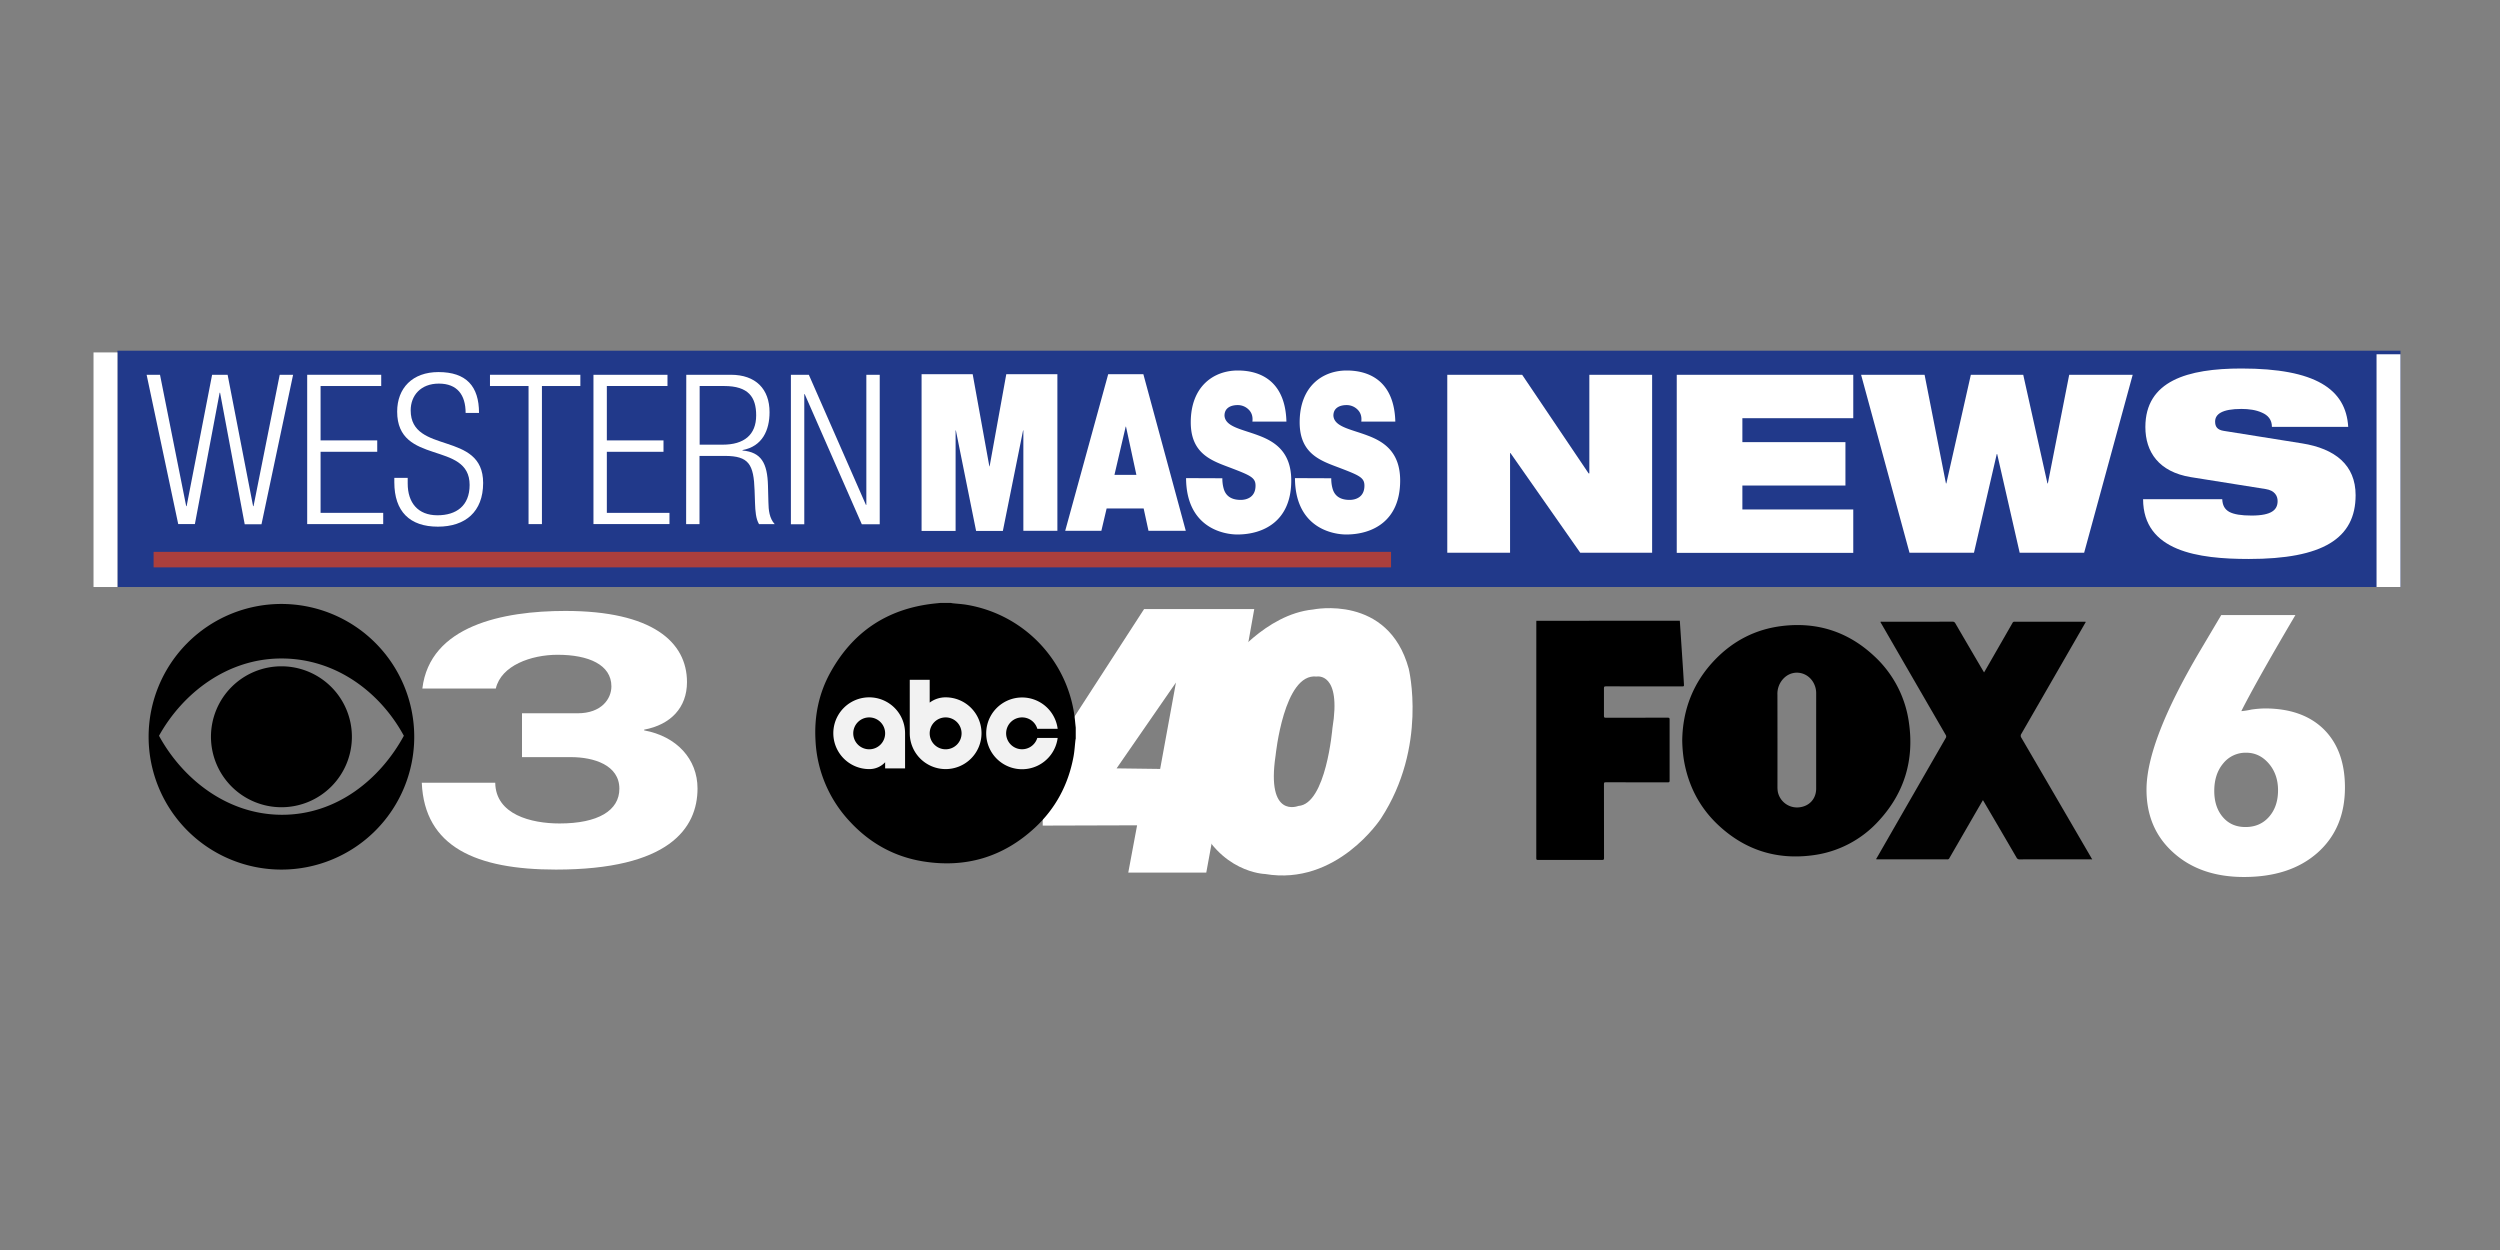
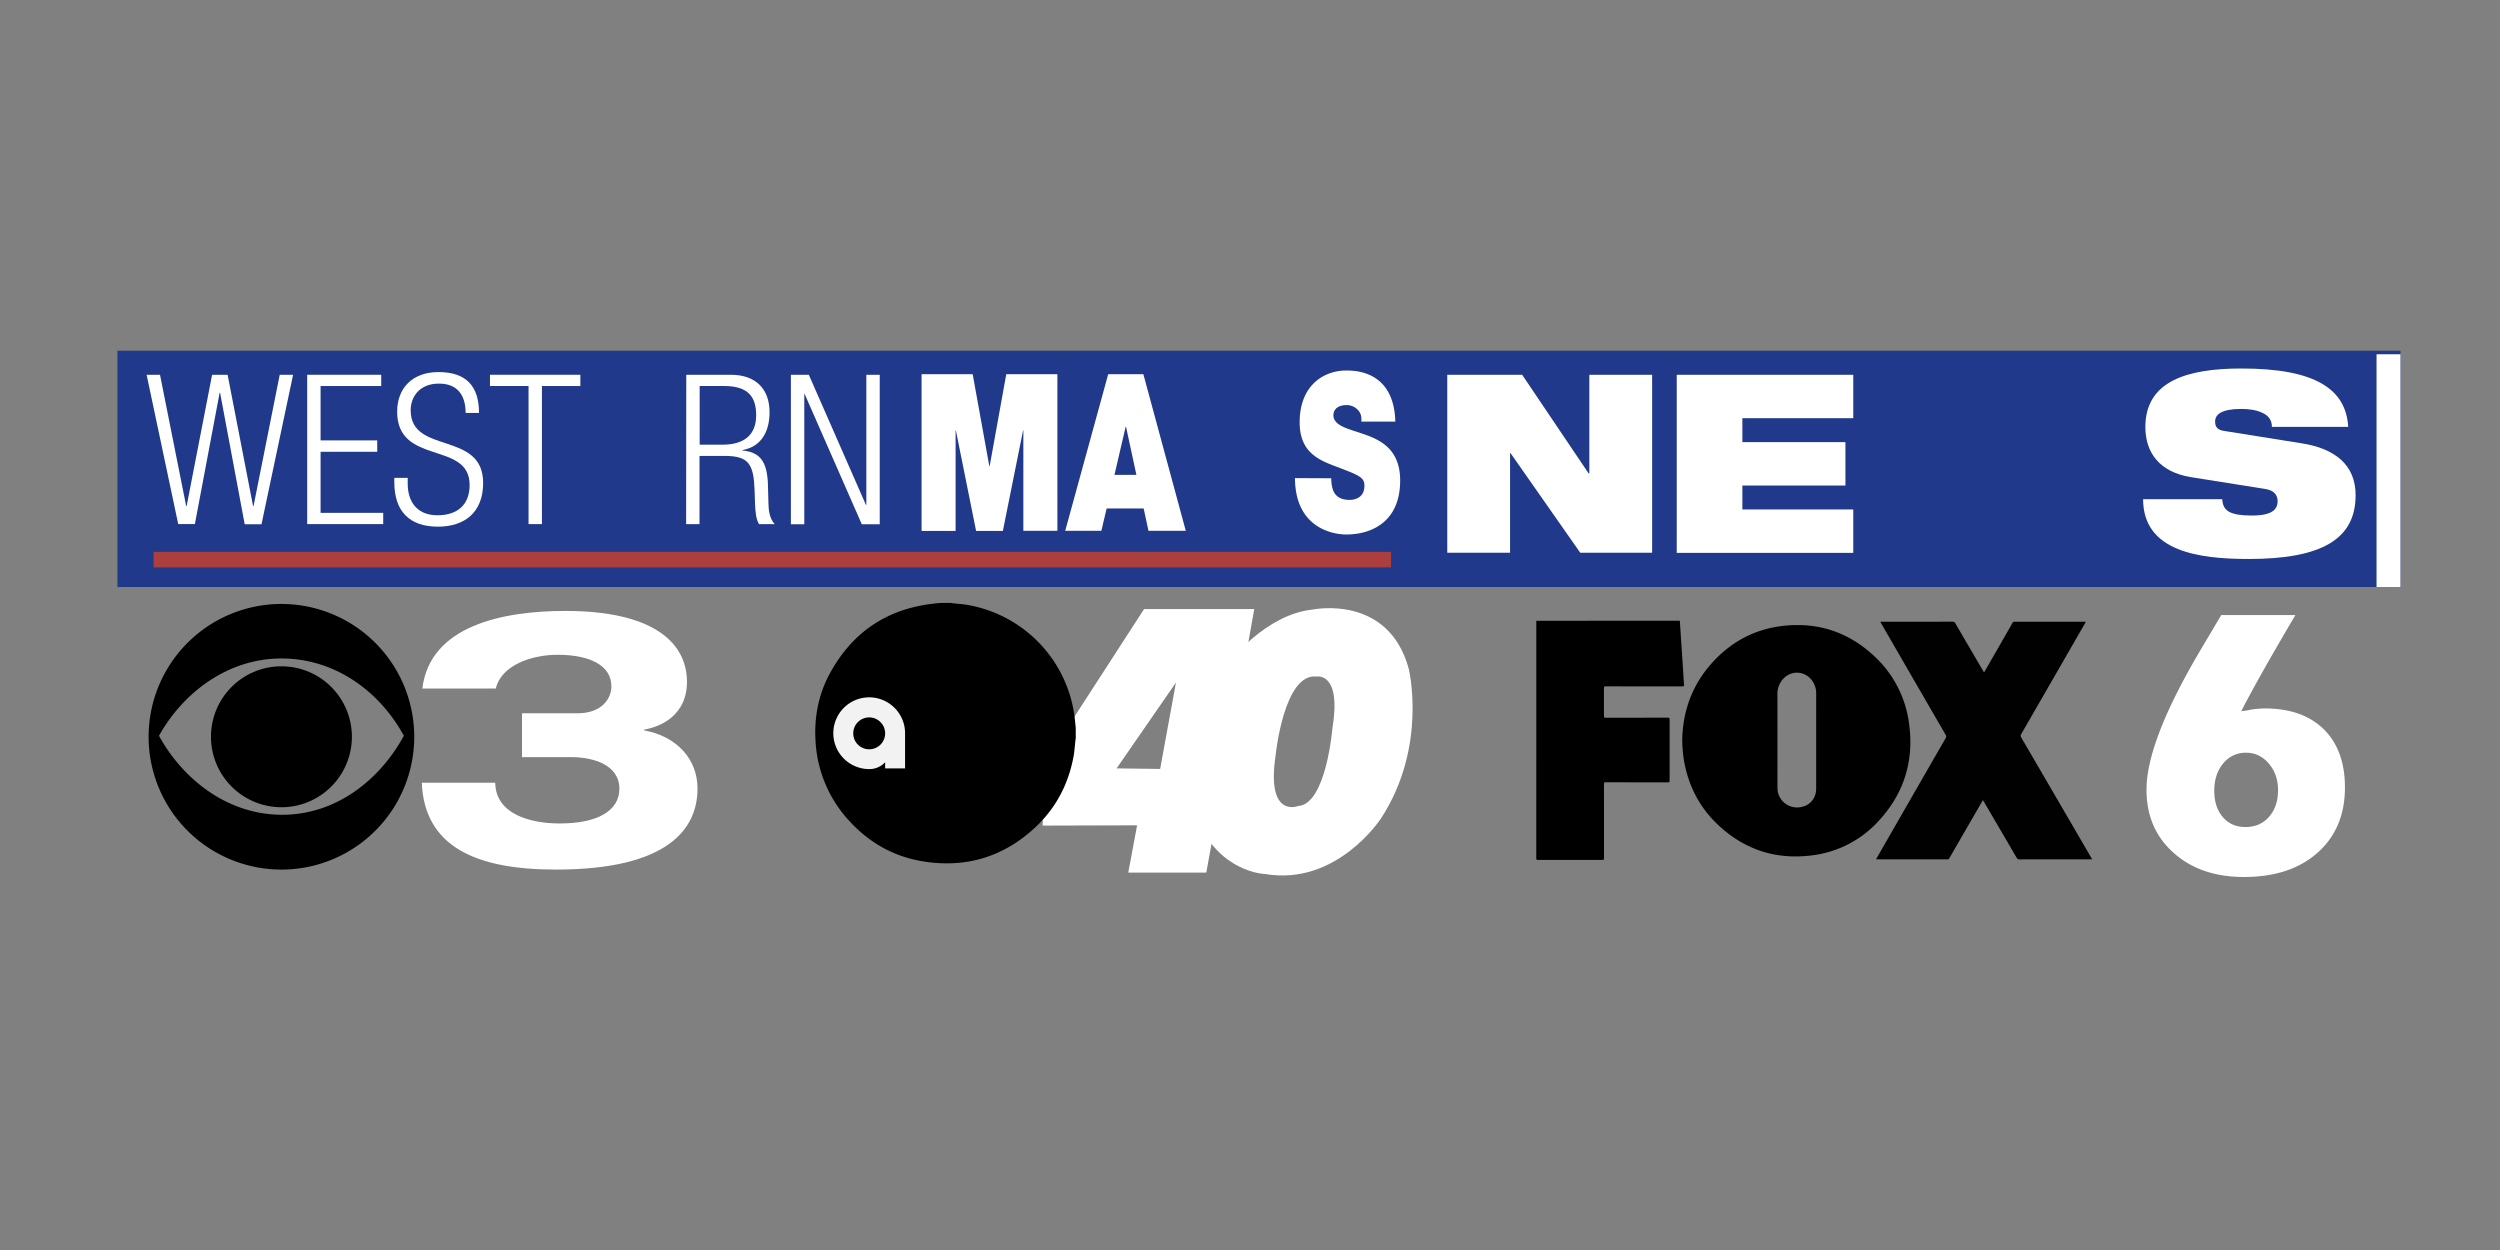
<svg xmlns="http://www.w3.org/2000/svg" xmlns:ns1="http://sodipodi.sourceforge.net/DTD/sodipodi-0.dtd" xmlns:ns2="http://www.inkscape.org/namespaces/inkscape" id="Layer_1" data-name="Layer 1" viewBox="0 0 1340 670" version="1.1" ns1:docname="wggb.svg" width="1340" height="670" ns2:version="1.2.2 (b0a84865, 2022-12-01)">
  <rect x="0" y="0" width="1340" height="670" fill="#808080" stroke="none" />
  <ns1:namedview id="namedview263" pagecolor="#ffffff" bordercolor="#000000" borderopacity="0.25" ns2:showpageshadow="2" ns2:pageopacity="0.0" ns2:pagecheckerboard="0" ns2:deskcolor="#d1d1d1" showgrid="false" ns2:zoom="0.15958886" ns2:cx="614.07794" ns2:cy="187.98304" ns2:window-width="1309" ns2:window-height="456" ns2:window-x="1" ns2:window-y="39" ns2:window-maximized="0" ns2:current-layer="Layer_1" />
  <defs id="defs195">
    <style id="style182">.cls-1{fill:url(#linear-gradient);}.cls-2{fill:#fff;}.cls-3{fill:#21398a;}.cls-4{fill:#ab3f3d;}.cls-5{fill-rule:evenodd;}.cls-6{fill:#010101;}.cls-7{fill:#f2f2f2;}</style>
    <linearGradient id="linear-gradient" x1="681.4" y1="253.5" x2="681.4" y2="253.5" gradientTransform="matrix(1,0,0,-1,0,376)" gradientUnits="userSpaceOnUse">
      <stop offset="0" stop-color="#d4ecff" id="stop184" />
      <stop offset="0.207" stop-color="#d4ecff" id="stop186" />
      <stop offset="0.388" stop-color="#f1fcff" id="stop188" />
      <stop offset="0.732" stop-color="#fff" id="stop190" />
      <stop offset="1" stop-color="#fff" id="stop192" />
    </linearGradient>
  </defs>
  <g id="g474" transform="matrix(0.763,0,0,0.763,50.129,187.983)">
    <path class="cls-1" d="M 681.4,122.5" transform="translate(0,2)" id="path197" style="fill:url(#linear-gradient)" />
    <path class="cls-2" d="m 718.7,291.4 41.7,-60.3 -11.1,60.7 z m 14.4,40 -6.2,33.2 h 54.8 l 27.7,-151.4 6,-33.7 H 738 l -71.2,110 v 42.1 z" transform="translate(0,2)" id="path199" />
    <path class="cls-2" d="m 830.4,282.3 c 0,0 5.8,-58.1 28.8,-55.4 0,0 17.7,-3.5 11.1,36.4 0,0 -4.4,53.2 -23.9,54.5 -0.1,0 -22.7,9.3 -16,-35.5 z m -55.7,43.8 c 16,38.8 48.3,39.5 48.3,39.5 50.5,8.6 81.4,-39 81.4,-39 33,-50.5 19.5,-105.3 19.5,-105.3 -14.4,-52.5 -67.2,-41.5 -67.2,-41.5 -33.5,3.3 -59,37.2 -59,37.2 -28.3,54.5 -23,109.1 -23,109.1 z" transform="translate(0,2)" id="path201" />
    <path id="rect203" class="cls-3" style="fill:#21398a" d="M 16.8,0 H 1620.6 V 166 H 16.8 Z" />
    <path id="rect205" class="cls-2" style="fill:#ffffff" d="m 1603.8,2.5 h 16.8 V 166 H 1603.8 Z" />
-     <path id="rect207" class="cls-2" style="fill:#ffffff" d="M 0,1.2 H 16.8 V 166 H 0 Z" />
+     <path id="rect207" class="cls-2" style="fill:#ffffff" d="M 0,1.2 V 166 H 0 Z" />
    <path id="rect209" class="cls-4" style="fill:#ab3f3d" d="M 42.2,141.3 H 911.5 v 10.9 H 42.2 Z" />
    <path id="_3" data-name="3" class="cls-2" d="m 301,252.7 h 39.1 c 16.8,0 23.7,-10.2 23.7,-18.9 0,-15.2 -16,-22.2 -37.8,-22.2 -18.6,0 -39.6,7.5 -43.4,23.7 H 231 c 5.3,-44.1 56.4,-54.5 100.5,-54.5 60.9,0 85.4,21.7 85.4,50 0,17.9 -11.4,29.9 -30.1,33.4 v 0.5 c 22.9,4.2 37.5,20.2 37.5,40.8 0,28.1 -20.2,57 -99.5,57 -55.9,0 -92.3,-15.9 -94.2,-61 h 51.6 c 0.3,22.4 25.3,28.6 45.2,28.6 26.9,0 42,-9 42,-24.4 0,-16.7 -18.1,-22.2 -34,-22.2 H 301 Z" transform="translate(0,2)" />
    <path class="cls-5" d="m 132,175.9 a 93.3,93.3 0 1 0 93.3,93.3 93.336,93.336 0 0 0 -93.3,-93.3 z m 0,148.1 c -38.3,-0.2 -69.5,-25.3 -86,-55.5 16.7,-30 48,-54.3 86,-54.3 38.7,0 69.7,24.2 86,54.3 -16.4,30.2 -47,55.7 -86,55.5 z" transform="translate(0,2)" id="path212" />
    <path class="cls-5" d="M 132,318.7 A 49.5,49.5 0 1 0 82.5,269.2 49.549,49.549 0 0 0 132,318.7 Z" transform="translate(0,2)" id="path214" />
    <path class="cls-6" d="m 1403.971,355.418 a 2.938,2.938 0 0 0 -1.414,-0.112 q -24.711,-0.011 -49.421,0.018 a 2.22,2.22 0 0 1 -2.241,-1.261 q -11.547,-19.855 -23.179,-39.66 c -0.12,-0.206 -0.253,-0.404 -0.436,-0.694 -0.963,1.658 -1.9,3.266 -2.831,4.877 q -10.357,17.915 -20.705,35.835 a 1.386,1.386 0 0 1 -1.35,0.901 q -24.77,-0.042 -49.541,-0.023 c -0.151,0 -0.302,-0.023 -0.465,-0.036 -0.124,-0.498 0.237,-0.774 0.419,-1.091 q 24.121,-42.01 48.284,-83.996 a 1.985,1.985 0 0 0 0.014,-2.334 q -22.644,-39.068 -45.224,-78.173 c -0.214,-0.371 -0.424,-0.745 -0.653,-1.147 a 2.535,2.535 0 0 1 1.323,-0.13 q 24.651,-0.011 49.301,-0.032 a 2.023,2.023 0 0 1 2.057,1.149 q 9.832,16.909 19.741,33.774 c 0.119,0.203 0.247,0.402 0.443,0.721 0.694,-1.202 1.349,-2.333 2,-3.466 q 8.97,-15.609 17.927,-31.225 a 1.465,1.465 0 0 1 1.44,-0.947 q 24.71,0.042 49.421,0.022 c 0.159,0 0.317,0.017 0.477,0.026 0.238,0.431 -0.13,0.686 -0.289,0.962 q -22.365,38.88 -44.774,77.734 a 2.366,2.366 0 0 0 -0.01,2.766 q 24.477,41.947 48.888,83.932 c 0.23,0.396 0.334,0.895 0.797,1.132 z" transform="translate(0,2)" id="path216" />
    <path d="m 1114.358,187.704 q 1.174,17.746 2.346,35.493 c 0.199,3.028 0.374,6.057 0.548,9.086 0.088,1.528 0.076,1.529 -1.506,1.529 q -3.119,6e-5 -6.238,0 -23.572,0 -47.144,-0.026 c -1.052,-0.003 -1.311,0.238 -1.302,1.297 q 0.084,9.715 0,19.432 c -0.01,1.01 0.176,1.325 1.276,1.322 14.515,-0.045 29.03,-0.018 43.545,-0.055 1.03,-0.003 1.304,0.208 1.301,1.28 q -0.064,21.471 0,42.943 c 0,1.018 -0.264,1.216 -1.24,1.213 -14.555,-0.035 -29.11,-0.012 -43.665,-0.05 -1.014,-0.003 -1.217,0.258 -1.216,1.237 0.033,17.313 0.015,34.626 0.045,51.94 0,1.021 -0.159,1.389 -1.313,1.385 q -22.552,-0.07 -45.104,-0.009 c -0.927,0.002 -1.175,-0.215 -1.174,-1.163 q 0.037,-82.948 0.024,-165.895 c 0,-0.319 0.025,-0.638 0.038,-0.956 z" transform="translate(0,2)" id="path218" />
    <path d="m 1116.05,271.501 c 0.368,-21.404 7.709,-40.515 22.943,-56.359 12.871,-13.386 28.609,-21.482 47.039,-23.738 24.687,-3.022 46.402,3.936 64.646,20.905 a 77.903,77.903 0 0 1 24.666,47.238 c 3.655,25.768 -3.077,48.632 -20.586,67.976 a 75.571,75.571 0 0 1 -47.632,24.998 c -25.097,3.2 -47.108,-3.886 -65.61,-21.158 -13.368,-12.48 -21.315,-27.983 -24.332,-46.019 a 97.587,97.587 0 0 1 -1.133,-13.842 z m 94.086,0.517 q 0,-16.73 0.01,-33.46 a 14.929,14.929 0 0 0 -0.991,-5.379 c -3.498,-9.216 -14.492,-11.987 -21.479,-5.373 a 15.475,15.475 0 0 0 -4.75,11.861 q 0.059,32.321 0.02,64.642 a 19.68,19.68 0 0 0 0.264,3.578 13.758,13.758 0 0 0 14.756,10.909 c 7.297,-0.669 12.17,-5.95 12.171,-13.197 q 0,-16.79 5e-4,-33.58 z" transform="translate(0,2)" id="path220" />
    <g id="_6" data-name="6">
      <path id="_6-2" data-name="6" class="cls-2" d="m 1494.7,183.7 h 52.1 c -18.7,31.7 -31.3,54.2 -38,67.5 a 51.388,51.388 0 0 0 7,-1.1 74.114,74.114 0 0 1 9.5,-0.8 c 17.7,0 31.5,4.9 41.4,14.6 9.9,9.8 14.9,23.4 14.9,40.9 q 0,28.8 -19.3,45.9 c -12.9,11.4 -30.1,17 -51.7,17 q -30.45,0 -49.4,-17 -19.05,-16.95 -19,-44.4 0,-33.75 37.5,-97.3 z m 17.1,148.9 q 10.2,0 16.5,-7.2 c 4.2,-4.8 6.3,-11 6.3,-18.7 0,-7.4 -2.2,-13.7 -6.5,-18.7 -4.4,-5.1 -9.7,-7.6 -15.9,-7.6 a 20.138,20.138 0 0 0 -16.1,7.5 c -4.2,5 -6.3,11.5 -6.3,19.3 0,7.6 2,13.7 6,18.4 4,4.7 9.3,7 15.8,7 l 0.2,6e-5 z" transform="translate(0,2)" />
    </g>
    <path class="cls-2" d="m 37.3,14.9 h 9.4 l 18.4,92.3 h 0.3 L 83.3,14.9 h 10.9 l 17.9,92.3 h 0.3 l 18.4,-92.3 h 9.4 L 118,119.9 H 106.2 L 88.9,27.5 H 88.6 L 71.2,119.8 H 59.5 Z" transform="translate(0,2)" id="path224" />
    <path class="cls-2" d="m 150.1,14.9 h 52 v 7.9 H 159.5 V 61 h 39.8 v 8 h -39.8 v 42.9 h 44 v 7.9 h -53.4 z" transform="translate(0,2)" id="path226" />
    <path class="cls-2" d="m 261.4,41.8 c 0,-12.9 -6,-20.7 -18.8,-20.7 -12.8,0 -19.8,8.4 -19.8,18.8 0,31.3 50.9,14.1 50.9,51 0,20.3 -12.6,30.7 -31.8,30.7 -19.7,0 -30.6,-10.6 -30.6,-31.2 v -3.1 h 9.4 v 4 c 0,13.4 7.1,22.3 20.9,22.3 13.2,0 22.6,-6.6 22.6,-21.3 0,-31.2 -50.9,-13.4 -50.9,-51.5 0,-16.5 10.7,-27.8 29,-27.8 19.6,0 28.5,10 28.5,28.7 h -9.4 z" transform="translate(0,2)" id="path228" />
    <path class="cls-2" d="M 305.6,22.8 H 278.5 V 14.9 H 342 v 7.9 h -27 v 97 h -9.4 z" transform="translate(0,2)" id="path230" />
-     <path class="cls-2" d="m 351.2,14.9 h 52 v 7.9 H 360.6 V 61 h 39.8 v 8 h -39.8 v 42.9 h 44 v 7.9 h -53.4 z" transform="translate(0,2)" id="path232" />
    <path class="cls-2" d="m 416.4,14.9 h 31.3 c 17.5,0 27.2,10 27.2,26.3 0,12.6 -5,24 -19,26.6 v 0.3 c 13.1,1.2 17.5,8.7 17.9,24.8 l 0.3,11.5 c 0.1,5.7 0.7,11.3 4.4,15.4 h -11 c -2.2,-3.7 -2.6,-9.1 -2.8,-14.7 l -0.3,-8.8 c -0.6,-18.5 -4,-24.4 -20.9,-24.4 h -17.8 v 47.9 h -9.4 z M 425.9,64 H 442 c 14.9,0 23.5,-6.8 23.5,-20.6 0,-12.8 -5.4,-20.6 -22.5,-20.6 H 425.8 V 64 Z" transform="translate(0,2)" id="path234" />
    <path class="cls-2" d="m 489.9,14.9 h 12.6 l 40.1,91.4 h 0.3 V 14.9 h 9.4 v 105 H 539.7 L 499.6,28.5 h -0.3 v 91.4 h -9.4 z" transform="translate(0,2)" id="path236" />
    <path class="cls-2" d="m 581.7,14.5 h 35.9 l 11.7,64.7 h 0.2 l 11.7,-64.7 h 35.9 v 110 H 653.2 V 54 H 653 l -14.2,70.6 H 620 L 605.8,54 h -0.2 v 70.6 h -23.9 z" transform="translate(0,2)" id="path238" />
    <path class="cls-2" d="m 712.8,14.5 h 24.7 l 29.8,110 h -26.2 l -3.4,-15.7 h -26 l -3.7,15.7 h -25.4 z m 19.8,70.7 -7.3,-33.9 h -0.2 l -7.9,33.9 z" transform="translate(0,2)" id="path240" />
-     <path class="cls-2" d="m 793,87.6 a 25.257,25.257 0 0 0 0.9,7.2 c 1.8,6.6 7.3,8 12,8 4.1,0 10.4,-1.8 10.4,-10 0,-5.7 -3.6,-7.2 -17.7,-12.6 -13,-4.9 -27.8,-9.7 -27.8,-31.9 0,-25.4 16.2,-36.4 33,-36.4 17.8,0 33.5,9.1 34.2,35.9 h -23.9 c 0.5,-4.2 -0.9,-6.9 -3,-8.8 a 10.808,10.808 0 0 0 -7.5,-2.8 c -3.4,0 -9.1,1.2 -9.1,7.4 0.5,7.9 12.2,9.5 23.8,13.9 11.6,4.3 23.1,11.6 23.1,31.7 0,28.6 -19.6,37.9 -37.9,37.9 -9.3,0 -35.8,-4.5 -36,-39.6 z" transform="translate(0,2)" id="path242" />
    <path class="cls-2" d="m 869.5,87.6 a 25.257,25.257 0 0 0 0.9,7.2 c 1.8,6.6 7.3,8 12,8 4.1,0 10.4,-1.8 10.4,-10 0,-5.7 -3.6,-7.2 -17.7,-12.6 -13,-4.9 -27.8,-9.7 -27.8,-31.9 0,-25.4 16.2,-36.4 33,-36.4 17.8,0 33.5,9.1 34.2,35.9 h -23.9 c 0.5,-4.2 -0.9,-6.9 -3,-8.8 a 10.808,10.808 0 0 0 -7.5,-2.8 c -3.4,0 -9.1,1.2 -9.1,7.4 0.5,7.9 12.2,9.5 23.8,13.9 11.6,4.3 23.1,11.6 23.1,31.7 0,28.6 -19.6,37.9 -37.9,37.9 -9.3,0 -35.8,-4.5 -36,-39.6 z" transform="translate(0,2)" id="path244" />
    <path class="cls-2" d="m 951,14.9 h 52.6 l 46.7,69.3 h 0.5 V 14.9 h 44.1 v 125 h -50.5 l -49,-70 h -0.3 v 70 H 951 Z" transform="translate(0,2)" id="path246" />
    <path class="cls-2" d="m 1112.2,14.9 h 124 v 30.5 h -77.9 v 16.8 h 72.4 v 30.5 h -72.4 v 16.8 h 77.9 V 140 h -124 z" transform="translate(0,2)" id="path248" />
-     <path class="cls-2" d="m 1241.7,14.9 h 44.6 l 15,76.3 h 0.3 l 17.2,-76.3 H 1355.6 l 17,76.3 h 0.3 l 15,-76.3 h 44.6 l -34.1,125 h -45.3 L 1337.3,70.6 H 1337 l -16,69.3 h -45.3 z" transform="translate(0,2)" id="path250" />
    <path class="cls-2" d="m 1473.3,86.8 c -22.5,-3.7 -31.9,-17.7 -31.9,-35.2 0,-32.4 29.6,-41.1 67.5,-41.1 52,0 73.4,14.5 75,41 h -53.6 c 0,-5.1 -2.8,-8.2 -7,-10 -4.1,-1.9 -9.3,-2.6 -14.4,-2.6 -13.7,0 -18.5,3.7 -18.5,8.9 0,3.5 1.5,5.8 6,6.5 l 55.1,8.8 c 23.2,3.7 37.6,15.2 37.6,36.4 0,30.5 -23.2,44.8 -75,44.8 -35.5,0 -74.2,-5.3 -74.3,-42 h 55.6 c 0.2,4.2 1.6,7 4.9,8.9 3.4,1.8 8.5,2.6 15.7,2.6 14.4,0 18.3,-4.2 18.3,-10.2 0,-3.7 -2.1,-7.4 -8.3,-8.4 z" transform="translate(0,2)" id="path252" />
    <path d="m 594.704,175.2 h 7.681 c 0.375,0.072 0.746,0.17 1.124,0.211 3.296,0.356 6.622,0.526 9.884,1.08 a 91.568,91.568 0 0 1 76.165,82.082 c 0.132,1.412 0.293,2.821 0.441,4.231 v 7.68 c -0.068,0.34 -0.16,0.677 -0.199,1.021 -0.441,3.848 -0.647,7.74 -1.346,11.54 -3.617,19.64 -12.553,36.525 -27.207,50.098 -22.233,20.593 -48.582,28.407 -78.431,23.605 -20.061,-3.227 -37.099,-12.635 -50.991,-27.46 a 89.388,89.388 0 0 1 -24.658,-57.863 c -0.909,-16.679 2.332,-32.621 10.404,-47.274 q 23.711,-43.04 72.763,-48.507 c 1.455,-0.16 2.913,-0.297 4.37,-0.445 z" transform="translate(0,2)" id="path254" />
-     <path class="cls-7" d="M 677.3,270 H 663 a 11.186,11.186 0 1 1 -10.7,-14.4 11.099,11.099 0 0 1 10.7,8 h 14.3 a 25.2,25.2 0 1 0 0,6.4" transform="translate(0,2)" id="path256" />
    <path class="cls-7" d="m 544.9,241.5 a 25.2,25.2 0 0 0 0,50.4 15.027,15.027 0 0 0 11.2,-4.8 v 4.3 h 14 v -24.8 a 25.202,25.202 0 0 0 -25.2,-25.1 m 0,36.5 a 11.2,11.2 0 1 1 11.2,-11.2 11.182,11.182 0 0 1 -11.2,11.2" transform="translate(0,2)" id="path258" />
-     <path class="cls-7" d="m 598.6,241.5 a 18.635,18.635 0 0 0 -11.2,3.7 v -16 h -14 v 37.6 a 25.2,25.2 0 1 0 25.2,-25.3 m 0,36.5 a 11.2,11.2 0 1 1 11.2,-11.2 11.182,11.182 0 0 1 -11.2,11.2" transform="translate(0,2)" id="path260" />
  </g>
</svg>